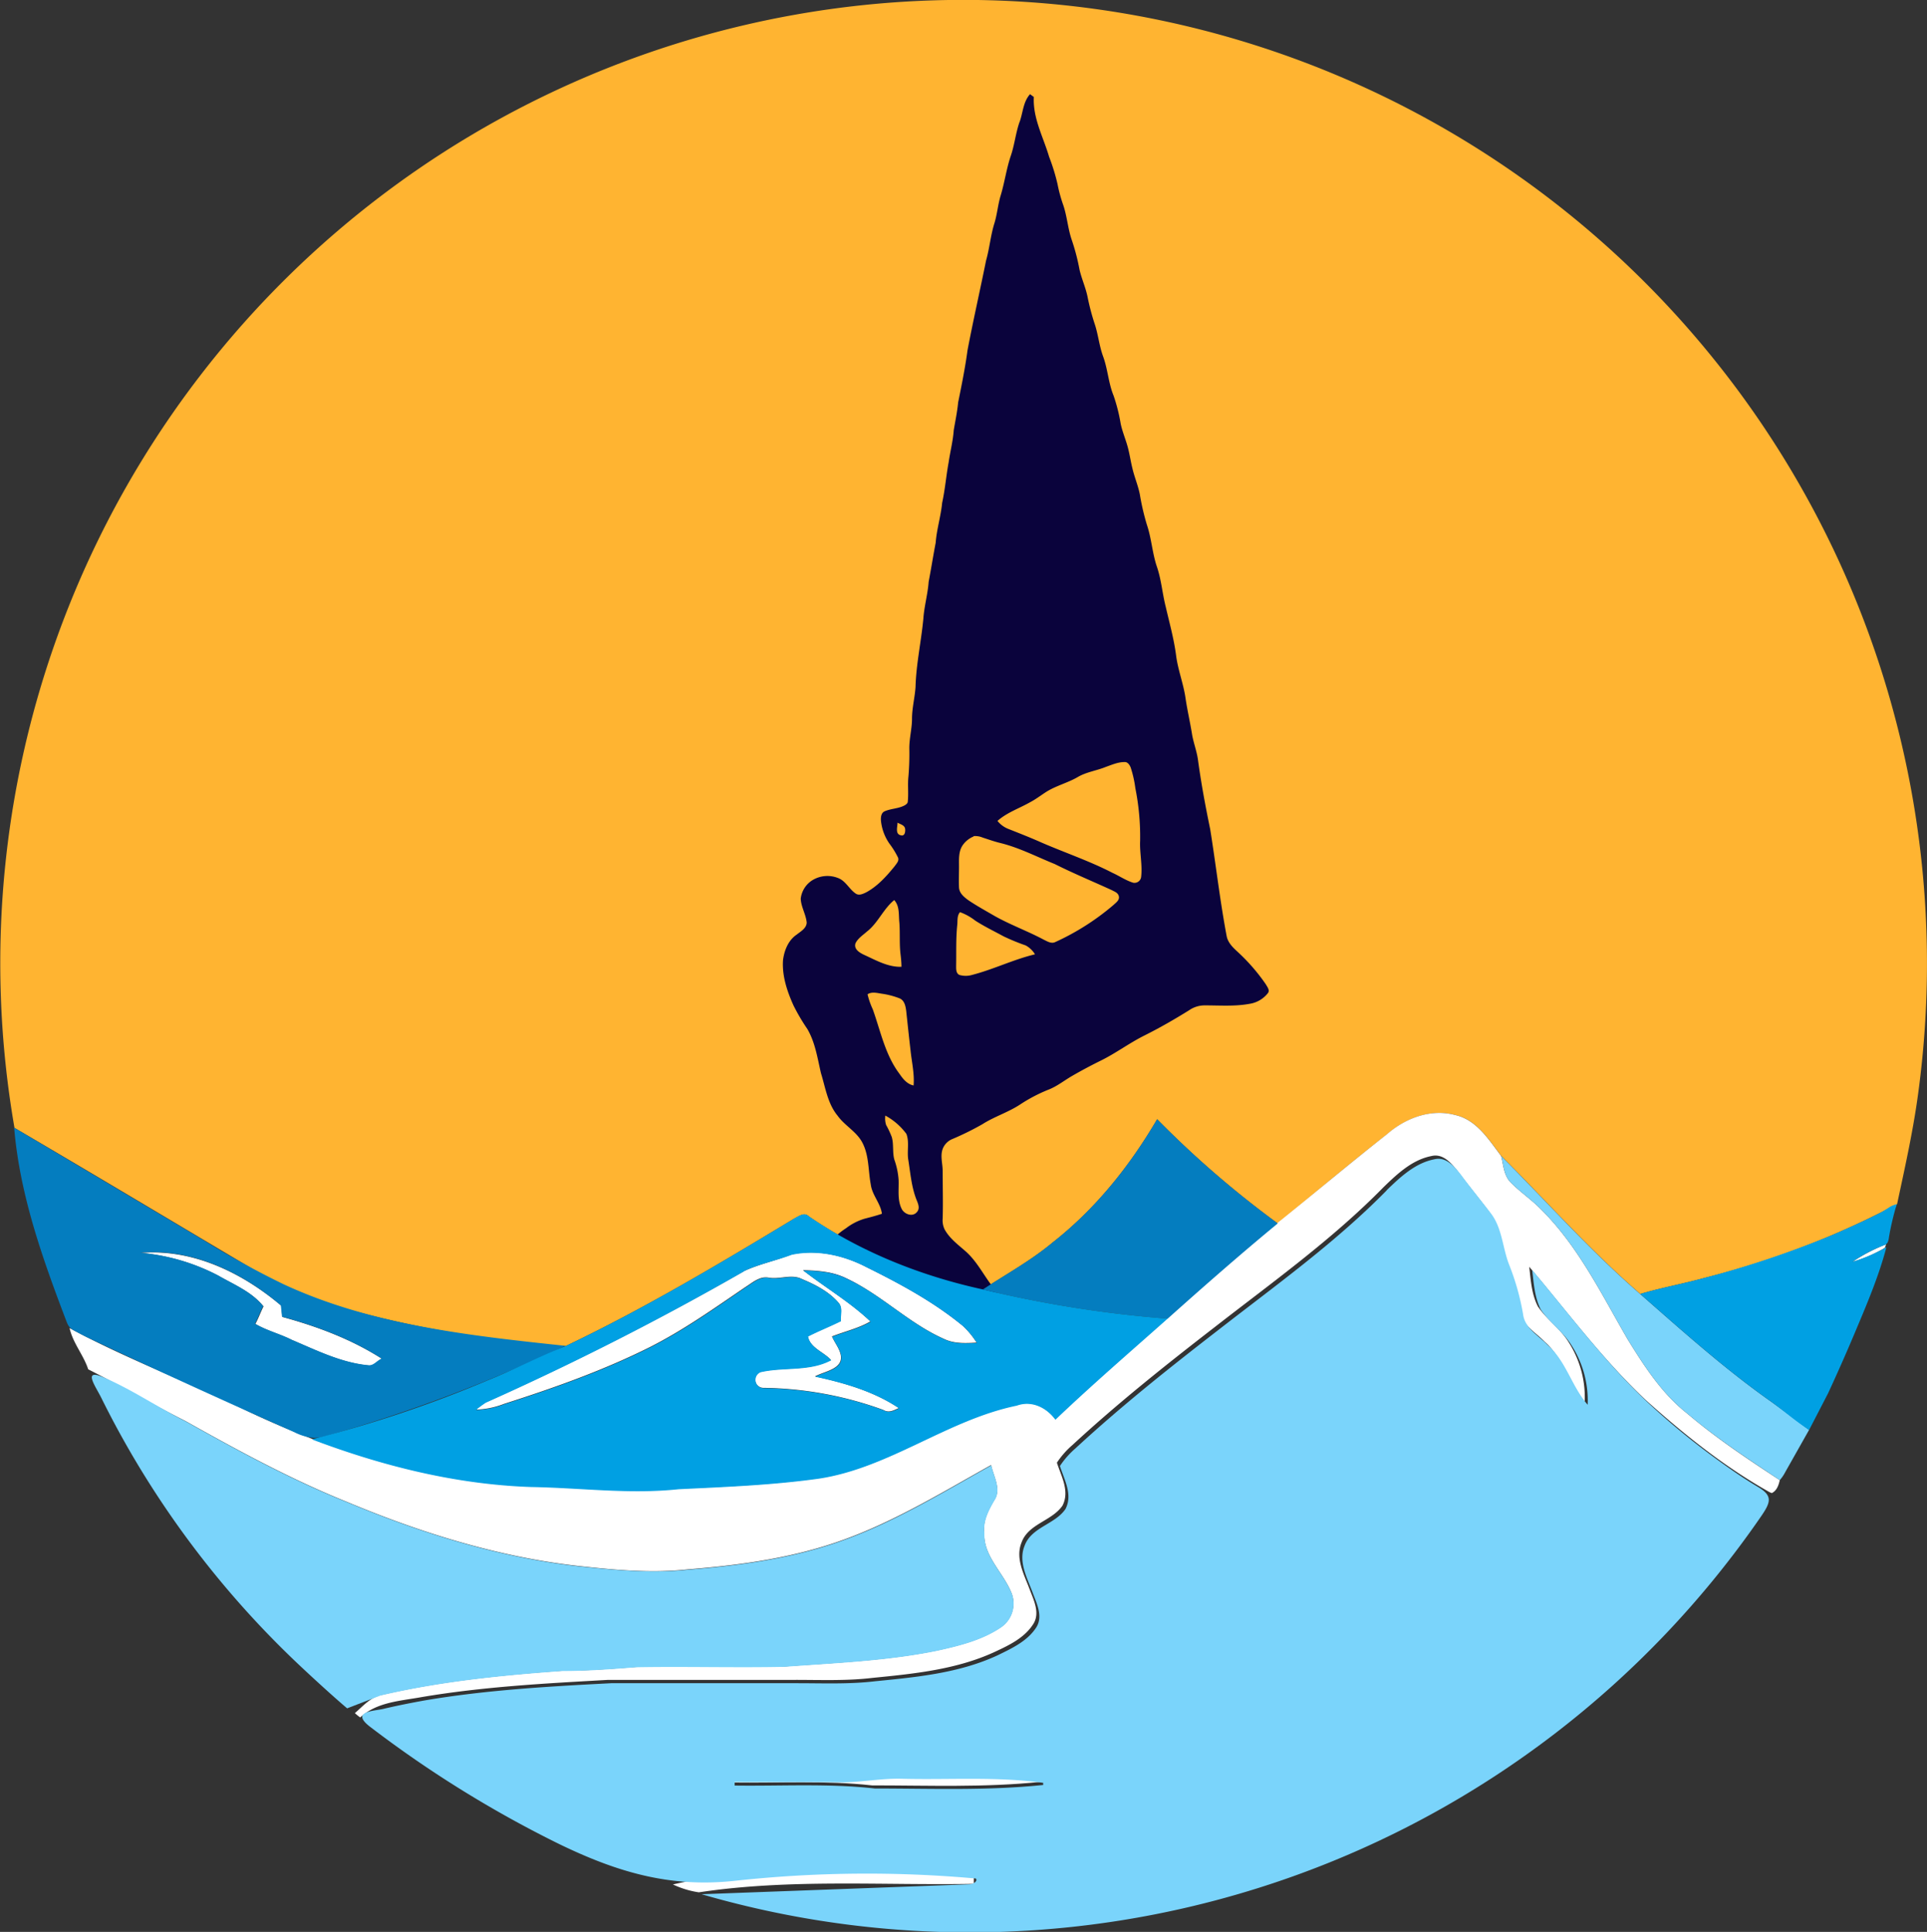
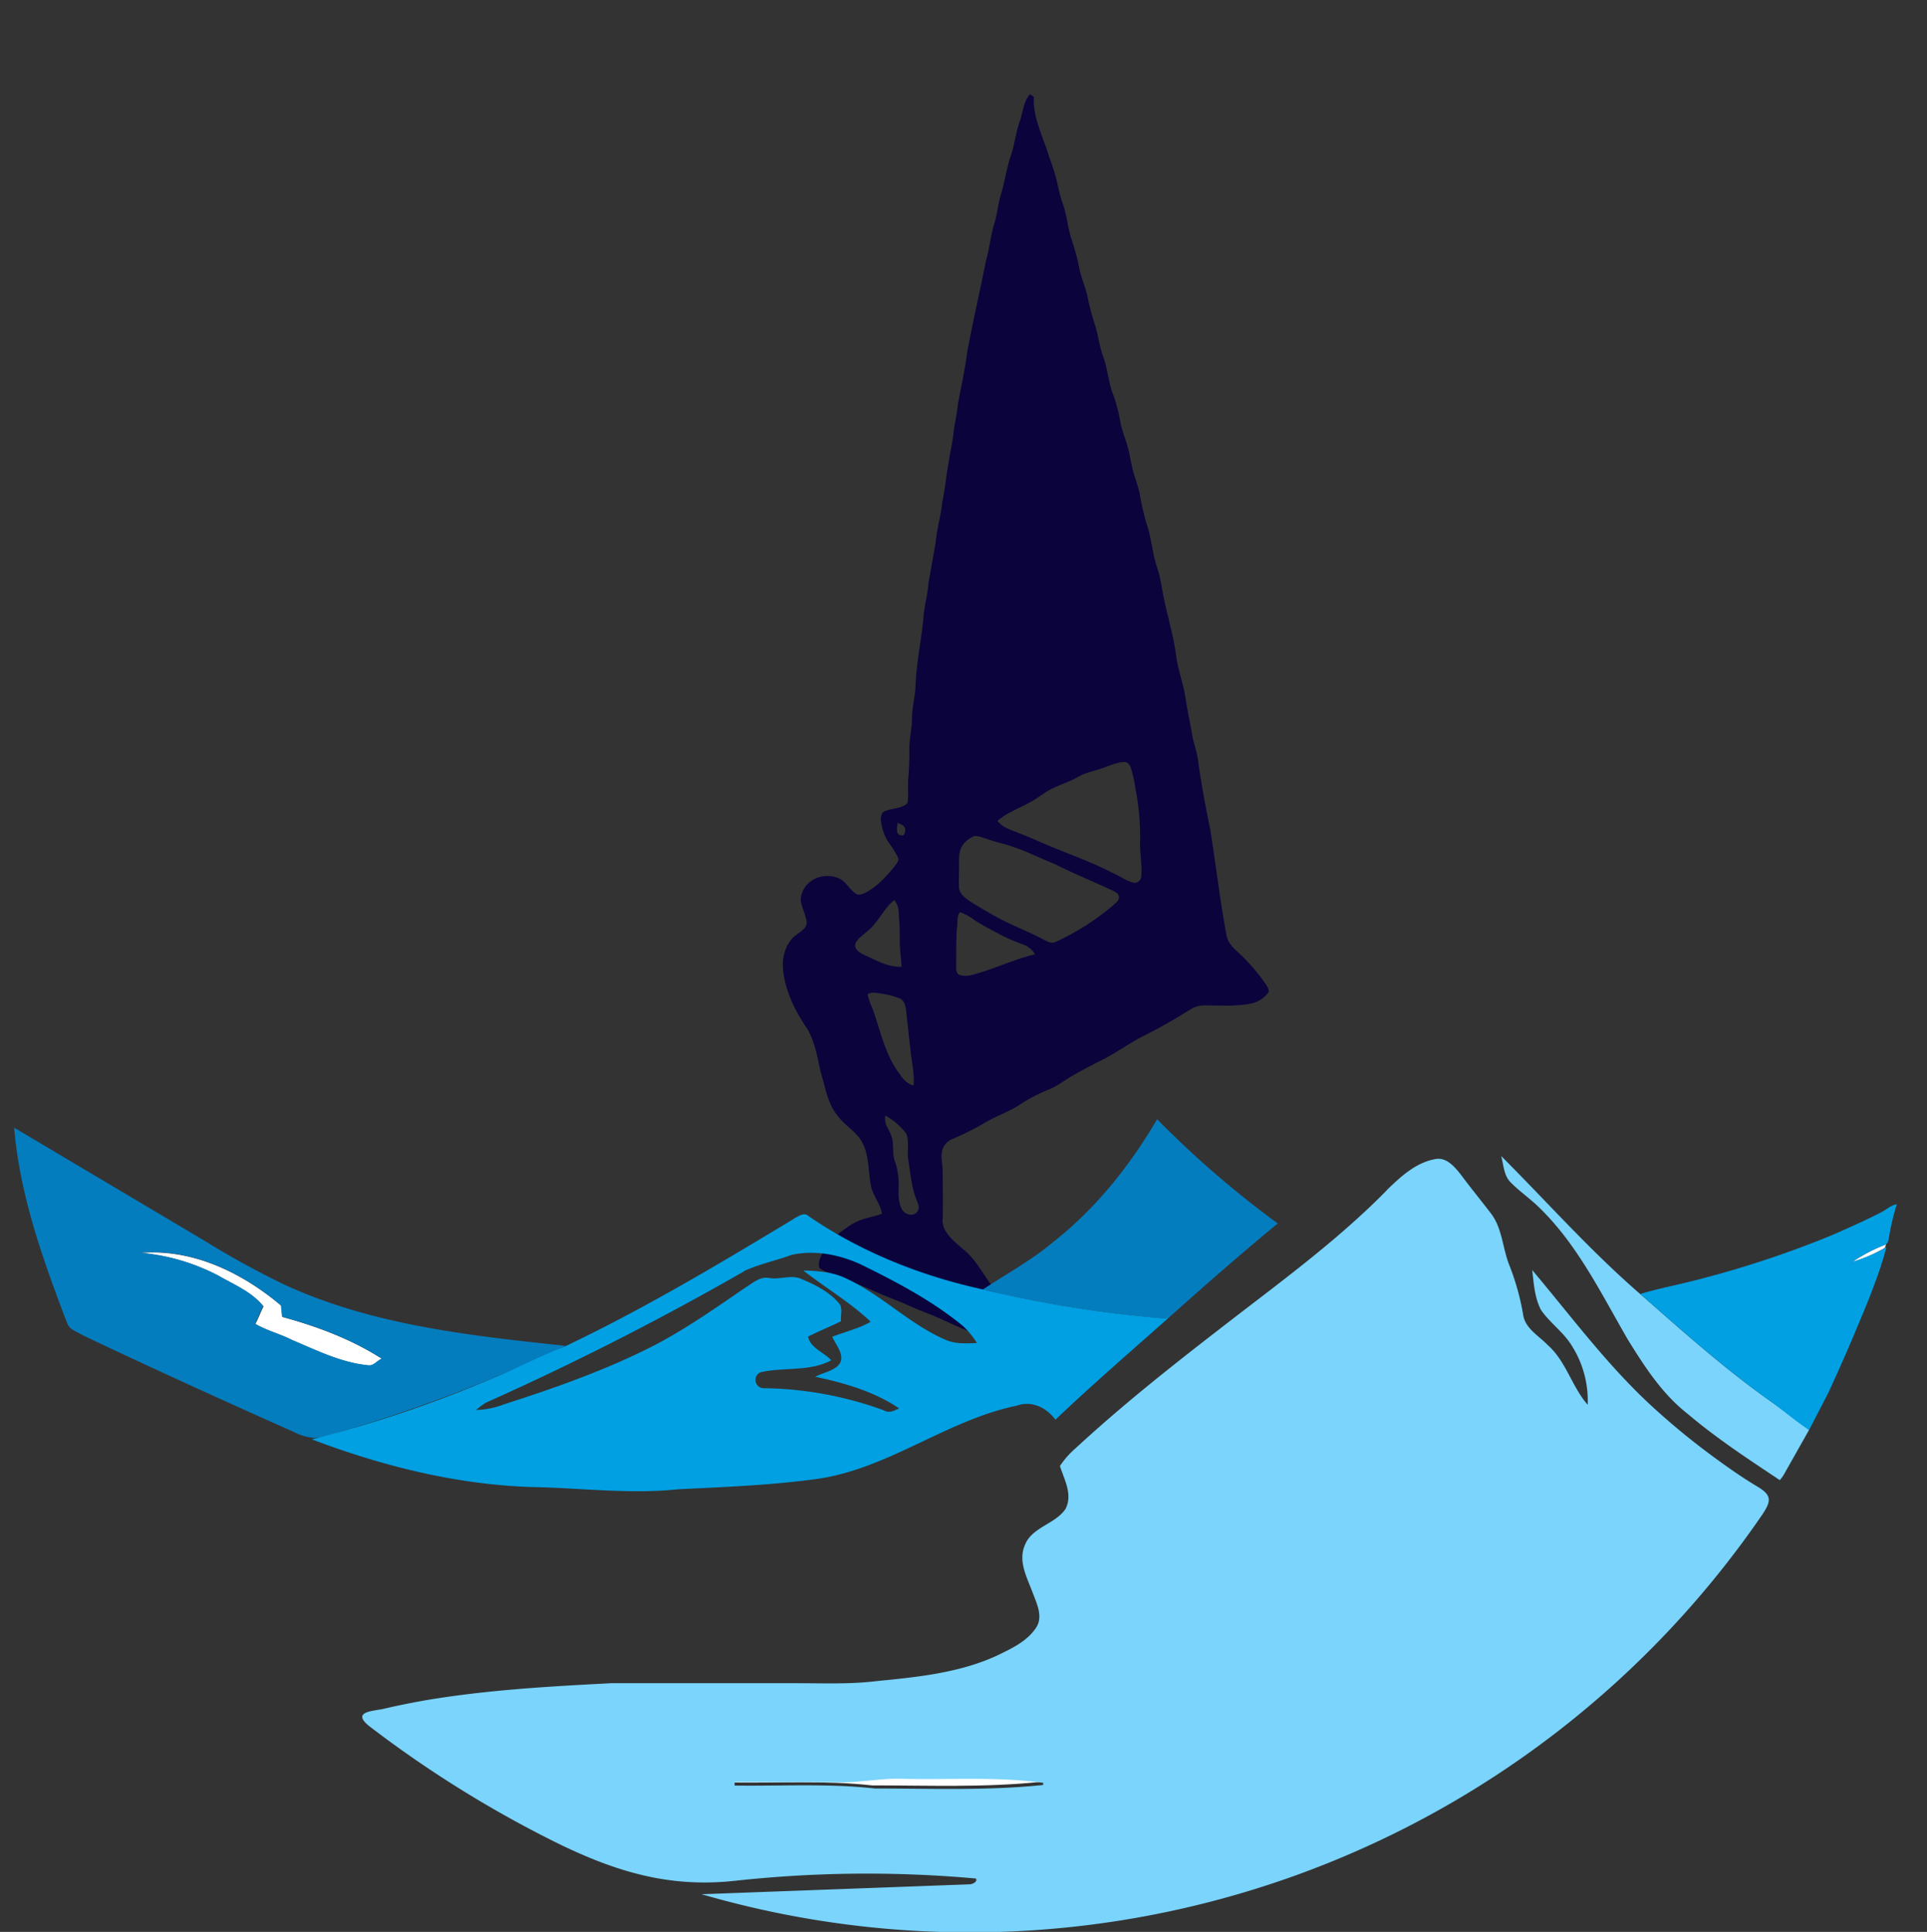
<svg xmlns="http://www.w3.org/2000/svg" id="Layer_1" data-name="Layer 1" viewBox="0 0 548.07 549.58">
  <rect x="0" y="0" width="548.07" height="549.58" fill="#333333" stroke="none" />
  <defs>
    <style>.cls-1{fill:#ffb431;}.cls-2{fill:#0a033c;}.cls-3{fill:#fff;}.cls-4{fill:#047dbf;}.cls-5{fill:#7ad4fb;}.cls-6{fill:#00a0e3;}</style>
  </defs>
  <title>logo without text</title>
  <g id="_ffb431ff" data-name="#ffb431ff">
-     <path class="cls-1" d="M482.71,210A274.12,274.12,0,0,1,778.52,520c-1.42,10.61-3.77,21.07-6,31.52l-.45.23a242.76,242.76,0,0,1-54.33,20.75c-6,1.66-12.24,2.78-18.25,4.56-14.06-12.16-26.41-26.12-39.53-39.25-3.54-4.62-7-10.31-13.1-11.66-6.88-1.86-14.08.86-19.29,5.4C617,539.83,606.73,548.48,596.37,557a279,279,0,0,1-34.3-29.64c-7.78,13.29-17.55,25.53-29.72,35.06-6.14,5.14-13.19,9-19.85,13.36C494.94,572,477.84,565.15,463,555c-1.34-1.35-2.94.08-4.25.68-21.18,12.8-42.49,25.52-64.85,36.17-7.79.34-15.44-1.46-23.12-2.49a289.31,289.31,0,0,1-50.62-11.44c-5.55-1.48-10.16-5-15.08-7.82-22.68-13.43-45.29-27-68-40.3A274,274,0,0,1,482.71,210Z" transform="translate(-232.96 -208.96)" />
-   </g>
+     </g>
  <g id="_0a033cff" data-name="#0a033cff">
    <path class="cls-2" d="M522.92,243.75c1-2.68,1-5.78,3-8l1.08.8c-.32,6,2.7,11.41,4.34,17a57,57,0,0,1,2.4,7.79,41.77,41.77,0,0,0,1.64,6c1.09,3.23,1.3,6.67,2.41,9.89a60.59,60.59,0,0,1,2.21,8.47c.6,2.58,1.71,5,2.26,7.61a65.87,65.87,0,0,0,2,7.66c1.05,3.07,1.32,6.34,2.44,9.38,1.34,3.64,1.51,7.6,3,11.21a49.21,49.21,0,0,1,2,7.93c.52,2.51,1.61,4.86,2.19,7.36.43,1.76.7,3.56,1.14,5.32.58,2.52,1.62,4.91,2.12,7.44a68.51,68.51,0,0,0,2,8.62c1.33,3.91,1.53,8.09,2.87,12,1.25,3.68,1.53,7.58,2.49,11.33,1.06,4.6,2.34,9.16,2.95,13.86.53,4.16,2.12,8.1,2.7,12.25.49,3.33,1.26,6.62,1.8,9.94.39,2.54,1.37,4.94,1.72,7.49.9,6.63,2.12,13.21,3.48,19.76,1.63,10.14,2.78,20.36,4.69,30.45.38,1.86,1.79,3.22,3.13,4.44A54.23,54.23,0,0,1,593,489c.41.74,1.23,1.71.53,2.53a8.21,8.21,0,0,1-5.21,3c-4.3.79-8.69.41-13,.44a7.76,7.76,0,0,0-4.15,1.38c-4.13,2.57-8.35,5-12.69,7.17s-8.08,5-12.36,7.12c-2.78,1.37-5.53,2.83-8.21,4.38-2.26,1.3-4.34,3-6.78,3.93a45.24,45.24,0,0,0-8,4.19c-3.4,2.25-7.35,3.45-10.78,5.64a80.41,80.41,0,0,1-8.48,4.19,4.94,4.94,0,0,0-2.68,2.55c-.93,2.1-.11,4.4-.12,6.59,0,4.5.14,9,0,13.51a6,6,0,0,0,.52,3c1.42,2.67,3.93,4.46,6.13,6.42,2.8,2.52,4.6,5.87,6.77,8.9a58.71,58.71,0,0,1,7.14,12.33c.7,1.79,1.89,3.62,1.54,5.62-.27,1.18-1.72.54-2.5.33-4-1.58-8.07-2.78-12-4.47-2.68-1.09-5.31-2.29-7.94-3.51-3-1.38-6.14-2.44-9.15-3.81-3.37-1.54-6.88-2.74-10.24-4.28-3.62-1.67-7.37-3-11.06-4.53-1.43-.61-3.06-.92-4.25-2-.61-1.83.58-3.59,1.44-5.12a20.15,20.15,0,0,1,6.12-6.14,16.21,16.21,0,0,1,5.25-2.7c1.66-.43,3.32-.86,4.95-1.41-.38-3-2.79-5.31-3.17-8.34-.74-3.92-.47-8.15-2.33-11.78-1.62-3.23-5.05-4.9-7.11-7.79-2.83-3.43-3.45-8-4.72-12.08-1-4.28-1.63-8.74-3.88-12.58a56.77,56.77,0,0,1-3.92-6.66c-1.81-4-3.3-8.41-3-12.89.34-2.78,1.5-5.7,3.91-7.31,1.14-.91,2.74-1.76,2.83-3.39-.21-2.35-1.6-4.43-1.7-6.8a7.13,7.13,0,0,1,3.3-5.26,8.16,8.16,0,0,1,7.22-.67c2.27.79,3.24,3.21,5.15,4.48.92.61,2,.08,2.89-.34,3.31-1.77,5.84-4.62,8.18-7.49.47-.69,1.29-1.47.95-2.39a23.66,23.66,0,0,0-2.46-4,13.86,13.86,0,0,1-2.42-6.58c-.06-.93.05-2.13,1-2.6,1.8-.81,3.88-.75,5.64-1.66.46-.25,1-.6,1-1.18.25-2.38-.08-4.78.19-7.16a77.25,77.25,0,0,0,.24-8c0-2.82.77-5.57.77-8.38,0-3,.8-6,1-9,.18-6.54,1.62-13,2.23-19.46.24-3.53,1.25-6.95,1.5-10.47.71-3.69,1.29-7.4,2-11.1.29-3.84,1.47-7.53,1.84-11.36.84-3.81,1.14-7.7,1.85-11.54.44-3.05,1.23-6,1.45-9.13.44-2.63,1-5.24,1.25-7.9,1-4.92,2-9.86,2.67-14.85,1.62-8.53,3.56-17,5.27-25.51,1-3.5,1.29-7.15,2.38-10.62.81-2.64,1-5.41,1.83-8.06,1.08-3.62,1.58-7.38,2.79-11,1.1-3.17,1.42-6.56,2.52-9.73m24.46,183.49c-2.64,1.07-5.55,1.43-8,2.91-2.92,1.67-6.27,2.46-9.09,4.31-1.44.94-2.83,2-4.35,2.79-3.1,1.77-6.58,2.91-9.29,5.32a7.39,7.39,0,0,0,3,2.24c3.15,1.25,6.3,2.48,9.4,3.86,6.75,2.94,13.75,5.28,20.3,8.67,2,.9,3.81,2.18,5.92,2.82a1.91,1.91,0,0,0,2.25-1.76c.37-3.4-.46-6.79-.3-10.2a70.33,70.33,0,0,0-1.36-14.94,32.08,32.08,0,0,0-1.34-5.93c-.31-.73-.87-1.59-1.77-1.5-1.89,0-3.64.81-5.38,1.41M488.23,443c0,1.16-.72,3.24.92,3.57,1.11.36,1.34-.93,1.25-1.76-.1-1.12-1.37-1.35-2.16-1.82m21.62,3.93a7,7,0,0,0-3.14,2.55c-1.17,1.77-1,4-1,6s-.1,4,0,6c.1,1.64,1.5,2.74,2.73,3.63,2.39,1.6,4.93,3,7.41,4.44,4.5,2.53,9.38,4.29,13.93,6.72,1,.48,2.17,1.25,3.31.69a70.29,70.29,0,0,0,16.57-10.56c.67-.65,1.73-1.33,1.52-2.41s-1.28-1.39-2.06-1.82c-5.39-2.47-10.87-4.74-16.18-7.4-5.14-2.07-10.11-4.68-15.54-6-1.68-.41-3.31-1-4.94-1.52a5.4,5.4,0,0,0-2.6-.42m-30.18,27c-1.18,1.09-2.7,2-3.41,3.48-.56,1.69,1.2,2.7,2.47,3.3,3.37,1.53,6.77,3.51,10.6,3.39,0-1.13-.11-2.26-.24-3.38-.4-3.06-.12-6.15-.36-9.22-.24-2.18.14-4.62-1.46-6.38-3.06,2.49-4.54,6.35-7.6,8.83m26.32-5.4c-.91,1-.65,2.48-.8,3.73-.39,3.82-.24,7.66-.31,11.48,0,.92-.07,2.18.92,2.65a6.4,6.4,0,0,0,3.62,0c6.08-1.57,11.77-4.4,17.89-5.86a7,7,0,0,0-2.65-2.53,61.17,61.17,0,0,1-6.26-2.57c-2.71-1.48-5.51-2.82-8.1-4.5a15.73,15.73,0,0,0-4.31-2.39m-26.3,23.39a22.25,22.25,0,0,0,1.48,4.24c2.23,6.23,3.54,13,7.61,18.37,1,1.47,2.17,2.92,4,3.3.28-3.36-.53-6.65-.87-10-.44-3.73-.83-7.48-1.23-11.21-.18-1.31-.46-2.91-1.8-3.54a22.6,22.6,0,0,0-4.83-1.31c-1.41-.17-3.06-.73-4.35.11m5.06,34.38a6,6,0,0,0,.21,2.81,25.92,25.92,0,0,1,1.6,3.41c.62,2.12.15,4.37.75,6.49a21.34,21.34,0,0,1,1.2,5.77c.1,2.72-.39,5.64.86,8.17.72,1.52,3.06,2.4,4.28,1,1-1,.45-2.36,0-3.44-1.47-3.65-1.77-7.6-2.38-11.44-.43-2.46.35-5.07-.55-7.43A18.22,18.22,0,0,0,484.75,526.31Z" transform="translate(-232.96 -208.96)" />
  </g>
  <g id="_ffffffff" data-name="#ffffffff">
-     <path class="cls-3" d="M627.52,531.55c5.21-4.54,12.41-7.26,19.29-5.4,6.11,1.35,9.56,7,13.1,11.66.66,2.55.75,5.52,2.71,7.51,2.66,2.71,5.84,4.83,8.51,7.54,10.73,10.59,17.34,24.31,24.82,37.19,4.74,7.66,9.76,15.44,16.94,21.06,8.22,7,17.27,13,26.27,18.91-.33,1.46-.85,3-2.28,3.69l-.63-.27c-12.84-7.2-24.42-16.51-35.35-26.33-12.19-11.5-22.19-25-33-37.78.44,3.81.67,7.8,2.46,11.28,2.51,3.73,6.4,6.32,8.76,10.19a29.09,29.09,0,0,1,4.56,16.86c-4.54-5.19-6.12-12.38-11.38-17-2.57-2.7-6.52-4.76-7-8.82a70.77,70.77,0,0,0-4-14.14c-1.88-4.88-1.94-10.53-5.33-14.73-2.75-3.6-5.63-7.09-8.31-10.72-1.87-2.33-4.25-5.28-7.64-4.41-5.43,1.07-9.65,5.06-13.5,8.78-14.61,14.93-31.67,27.09-48.1,39.89-13.86,10.72-27.59,21.64-40.46,33.54a24.51,24.51,0,0,0-4.4,5c1.24,3.92,3.7,8.1,1.59,12.22-3,4.39-9.69,5.15-11.63,10.45-1.87,4.55.73,9.17,2.3,13.39,1.13,3,3,6.68,1.05,9.8-2.51,4-6.94,6.09-11.05,8-10.85,5-22.92,6.2-34.68,7.36-7.37.89-14.82.56-22.22.57q-26.52,0-53,0c-17.77,1-35.59,1.93-53.17,4.92-6,1.09-12.62,1.39-17.35,5.77a18.77,18.77,0,0,1-1.51-1.23c2.2-1.89,4.23-4.28,7.13-5.07,17-4,34.47-5.75,51.89-7,7,0,14-.52,21-1.07,14-.25,28.05.17,42.07-.12,14.52-1.08,29.14-1.64,43.44-4.55,6.35-1.4,12.88-3,18.32-6.72a8.18,8.18,0,0,0,2.67-10.18c-2.42-5.57-7.77-10.08-7.53-16.6-.4-3.39,1.2-6.43,2.84-9.26,2.12-3.09-.2-6.76-.88-10-14.34,8-28.46,16.68-44.1,22-13.62,4.64-28,6.55-42.29,7.69-10.39,1.15-20.83.13-31.17-1-22.67-2.58-44.67-9.43-65.66-18.22-15.9-6.41-31-14.62-45.92-23-9.33-4.69-18.33-10-27.65-14.7-1.35-4.12-4.36-7.45-5.3-11.73,16.18,8.78,33.5,15.16,50,23.31,6.18,3,12.5,5.65,18.88,8.17,19.95,7.57,40.95,12.84,62.35,13.56,14,.23,28,2.12,42,.63,13.3-.59,26.63-1.11,39.83-3,20.1-3,36.52-16.69,56.31-20.77,4.26-1.5,8.46.58,11,4,10.36-9.88,21.22-19.25,31.92-28.76,10.27-9.22,20.66-18.31,31.31-27.09C606.73,548.48,617,539.83,627.52,531.55Z" transform="translate(-232.96 -208.96)" />
    <path class="cls-3" d="M759.8,567.93a49.3,49.3,0,0,1,9.6-5l-.35,1A37.35,37.35,0,0,1,759.8,567.93Z" transform="translate(-232.96 -208.96)" />
    <path class="cls-3" d="M272.94,565.39c14.81-1.23,28.9,5.63,40,15l.33,3.22c9.9,2.69,19.69,6.36,28.35,11.91-1.29.5-2.23,2-3.66,1.9-7.82-.7-14.92-4.28-22-7.28-3.38-1.71-7.1-2.62-10.37-4.54.87-1.59,1.48-3.33,2.32-5-3.33-4.14-8.34-6.14-12.81-8.72A58.61,58.61,0,0,0,272.94,565.39Z" transform="translate(-232.96 -208.96)" />
-     <path class="cls-3" d="M444.63,570.53c4.3-2,9-2.93,13.42-4.71,7.25-1.54,14.87.2,21.36,3.59,9.61,4.75,19.13,9.9,27.43,16.74a24.44,24.44,0,0,1,3.89,4.75c-3.16.17-6.46.35-9.38-1.1-10-4.45-17.82-12.62-27.75-17.22-3.82-1.87-8.08-2.2-12.26-2.29,6.31,4.92,13.32,9,19.17,14.57-3.3,1.94-7.26,2.84-10.93,4.27.72,1.7,2,3.23,2.45,5.06,1,4.22-4.53,4.81-7.28,6.32,8.3,1.83,16.73,4.24,23.85,9-1.5.66-2.84,1.48-4.42.53a103,103,0,0,0-34-6.27,2.36,2.36,0,0,1-1-4.53c6.63-1.54,13.86-.08,20.11-3.41-2.1-2.32-6-3.48-6.58-6.75,3.07-1.56,6.27-2.82,9.35-4.35-.18-1.75.65-3.76-.65-5.22-2.72-3.14-6.54-5.1-10.31-6.68-3.06-1.58-6.44.21-9.62-.44-2.56-.4-4.5,1.45-6.52,2.7-8.81,6-17.51,12.18-27,17-13.36,6.71-27.48,11.7-41.7,16.25a23.8,23.8,0,0,1-8,1.62,29.17,29.17,0,0,1,2.78-2.06A821.34,821.34,0,0,0,444.63,570.53Z" transform="translate(-232.96 -208.96)" />
    <path class="cls-3" d="M472,715.1c5.68-.11,11.3-1.24,17-1,13.29.33,26.65-.68,39.87,1.16v.6c-15.92,1.65-31.93,1-47.91,1-13.23-1.47-26.55-.65-39.84-.83l0-1C451.44,715.08,461.73,714.93,472,715.1Z" transform="translate(-232.96 -208.96)" />
-     <path class="cls-3" d="M449,742A235.07,235.07,0,0,1,492,742c6,.3,12,.07,17.93.09v2.78c-26.07.47-52.31-1.49-78.2,2.41a26.14,26.14,0,0,1-7.38-2.24A121.56,121.56,0,0,1,449,742Z" transform="translate(-232.96 -208.96)" />
  </g>
  <g id="_047dbfff" data-name="#047dbfff">
    <path class="cls-4" d="M532.35,562.41c12.17-9.53,21.94-21.77,29.72-35.06A279,279,0,0,0,596.37,557c-10.65,8.78-21,17.87-31.31,27.09a332.31,332.31,0,0,1-52.56-8.31C519.16,571.39,526.21,567.55,532.35,562.41Z" transform="translate(-232.96 -208.96)" />
    <path class="cls-4" d="M291,561.85a250.83,250.83,0,0,0,22.75,12.51c24.88,11.52,52.72,14.56,80,17.45a431.47,431.47,0,0,1-67.27,25.43,14.59,14.59,0,0,1-4.22.76,14.84,14.84,0,0,1-5.63-1.64q-18.76-8.34-37.4-16.92-7.12-3.29-14.22-6.61l-7.09-3.34c-1.06-.5-2.09-1.06-3.13-1.61-1.48-.78-2.22-1.16-2.85-2.82-6.83-17.9-13.37-36.21-14.95-55.3m35.91,35.57A58.61,58.61,0,0,1,295,571.8c4.47,2.58,9.48,4.58,12.81,8.72-.84,1.65-1.45,3.39-2.32,5,3.27,1.92,7,2.83,10.37,4.54,7.12,3,14.22,6.58,22,7.28,1.43.07,2.37-1.4,3.66-1.9-8.66-5.55-18.45-9.22-28.35-11.91l-.33-3.22C301.83,570.95,287.74,564.09,272.93,565.32Z" transform="translate(-232.96 -208.96)" />
  </g>
  <g id="_7ad4fbff" data-name="#7ad4fbff">
    <path class="cls-5" d="M627.36,547.54c3.85-3.72,8.07-7.71,13.5-8.78,3.39-.87,5.77,2.08,7.64,4.41,2.68,3.63,5.56,7.12,8.31,10.72,3.39,4.2,3.45,9.85,5.33,14.73a70.77,70.77,0,0,1,4,14.14c.47,4.06,4.42,6.12,7,8.82,5.26,4.62,6.84,11.81,11.38,17a29.09,29.09,0,0,0-4.56-16.86c-2.36-3.87-6.25-6.46-8.76-10.19-1.79-3.48-2-7.47-2.46-11.28,10.76,12.77,20.76,26.28,33,37.78a205.4,205.4,0,0,0,19.84,16.3c3.66,2.67,7.4,5.25,11.29,7.57,4.18,2.5,3.9,4.18,1,8.38A273.23,273.23,0,0,1,432.5,747.82L508.66,745c1,0,2.45-.83,1.84-1.65A345.74,345.74,0,0,0,442,744c-18.39,2-33.35-2.4-49.91-10.41a324.18,324.18,0,0,1-53.75-33.31c-6-4.54,1.07-4.56,3.68-5.19,3.77-.9,7.73-1.68,11.59-2.38,17.58-3,35.4-4,53.17-4.92q26.5,0,53,0c7.4,0,14.85.32,22.22-.57,11.76-1.16,23.83-2.32,34.68-7.36,4.11-2,8.54-4.06,11.05-8,1.92-3.12.08-6.76-1.05-9.8-1.57-4.22-4.17-8.84-2.3-13.39,1.94-5.3,8.67-6.06,11.63-10.45,2.11-4.12-.35-8.3-1.59-12.22a24.51,24.51,0,0,1,4.4-5c12.87-11.9,26.6-22.82,40.46-33.54,16.43-12.8,33.49-25,48.1-39.89M472.76,716c-10.28-.17-20.57,0-30.85-.09l0,1c13.29.18,26.61-.64,39.84.83,16,0,32,.66,47.91-1v-.6c-13.22-1.84-26.58-.83-39.87-1.16C484.06,714.78,478.44,715.91,472.76,716Z" transform="translate(-232.96 -208.96)" />
    <path class="cls-5" d="M740.7,627.76a11.15,11.15,0,0,1-1.54,2.26c-9-6-18-11.89-26.27-18.91-7.18-5.62-12.2-13.4-16.94-21.06-7.48-12.88-14.09-26.6-24.82-37.19-2.67-2.71-5.85-4.83-8.51-7.54-2-2-2-5-2.71-7.51,13.12,13.13,25.47,27.09,39.53,39.25,12,10.52,23.94,21.23,37,30.46,3.72,2.65,7.37,5.5,11.05,8.21" transform="translate(-232.96 -208.96)" />
-     <path class="cls-5" d="M331.69,694.94c-4.24-3.59-11.6-10.35-15.6-14.2a268.35,268.35,0,0,1-48.8-63.57q-2.89-5.24-5.54-10.6c-1.14-2.3-3.38-5.56-2.45-6.34.37-.31,1.25-.23,2.9.47,8.12,3.43,15.68,8.63,23.56,12.59,14.92,8.39,30,16.6,45.92,23,21,8.79,43,15.64,65.66,18.22,10.34,1.08,20.78,2.1,31.17,1,14.29-1.14,28.67-3.05,42.29-7.69,15.64-5.3,29.76-14,44.1-22,.68,3.19,3,6.86.88,10-1.64,2.83-3.24,5.87-2.84,9.26-.24,6.52,5.11,11,7.53,16.6a8.18,8.18,0,0,1-2.67,10.18c-5.44,3.72-12,5.32-18.32,6.72-14.3,2.91-28.92,3.47-43.44,4.55-14,.29-28-.13-42.07.12-7,.55-14,1.08-21,1.07-17.42,1.25-34.86,3-51.89,7Z" transform="translate(-232.96 -208.96)" />
  </g>
  <g id="_00a0e3ff" data-name="#00a0e3ff">
    <path class="cls-6" d="M747.51,615.73c-3.85-2.44-7.34-5.56-11.05-8.21-13.08-9.23-25-19.94-37-30.46,6-1.78,12.2-2.9,18.25-4.56A287.87,287.87,0,0,0,754,560.33q4.62-2,9.14-4.11,2.26-1.08,4.5-2.21c.82-.41,1.58-.94,2.36-1.4a6.37,6.37,0,0,1,2.43-1.08,4.84,4.84,0,0,1-.3,1q-.18.61-.34,1.22-.33,1.22-.62,2.45c-.39,1.64-.73,3.3-1,5a4.21,4.21,0,0,1-.35,1.23,1.69,1.69,0,0,1-1,.77,43.28,43.28,0,0,0-9,4.71,46.89,46.89,0,0,0,9.67-4.16c-2.19,8.36-5.74,16.65-9.1,24.62q-3.6,8.54-7.49,16.94" transform="translate(-232.96 -208.96)" />
    <path class="cls-6" d="M458.73,555.63c1.31-.6,2.91-2,4.25-.68,14.86,10.2,32,17,49.52,20.82a332.31,332.31,0,0,0,52.56,8.31c-10.7,9.51-21.56,18.88-31.92,28.76-2.54-3.46-6.74-5.54-11-4-19.79,4.08-36.21,17.73-56.31,20.77-13.2,1.84-26.53,2.36-39.83,3-14,1.49-28-.4-42-.63-21.4-.72-42.4-6-62.35-13.56a345,345,0,0,0,50-16.78c7.5-3,14.65-6.81,22.18-9.75,22.36-10.65,43.67-23.37,64.85-36.17m-14.1,14.9A821.34,821.34,0,0,1,371.13,608a29.17,29.17,0,0,0-2.78,2.06,23.8,23.8,0,0,0,8-1.62c14.22-4.55,28.34-9.54,41.7-16.25,9.52-4.84,18.22-11,27-17,2-1.25,4-3.1,6.52-2.7,3.18.65,6.56-1.14,9.62.44,3.77,1.58,7.59,3.54,10.31,6.68,1.3,1.46.47,3.47.65,5.22-3.08,1.53-6.28,2.79-9.35,4.35.61,3.27,4.48,4.43,6.58,6.75-6.25,3.33-13.48,1.87-20.11,3.41a2.36,2.36,0,0,0,1,4.53,103,103,0,0,1,34,6.27c1.58.95,2.92.13,4.42-.53-7.12-4.81-15.55-7.22-23.85-9,2.75-1.51,8.28-2.1,7.28-6.32-.42-1.83-1.73-3.36-2.45-5.06,3.67-1.43,7.63-2.33,10.93-4.27-5.85-5.54-12.86-9.65-19.17-14.57,4.18.09,8.44.42,12.26,2.29,9.93,4.6,17.74,12.77,27.75,17.22,2.92,1.45,6.22,1.27,9.38,1.1a24.44,24.44,0,0,0-3.89-4.75c-8.3-6.84-17.82-12-27.43-16.74-6.49-3.39-14.11-5.13-21.36-3.59C453.65,567.6,448.93,568.52,444.63,570.53Z" transform="translate(-232.96 -208.96)" />
  </g>
</svg>